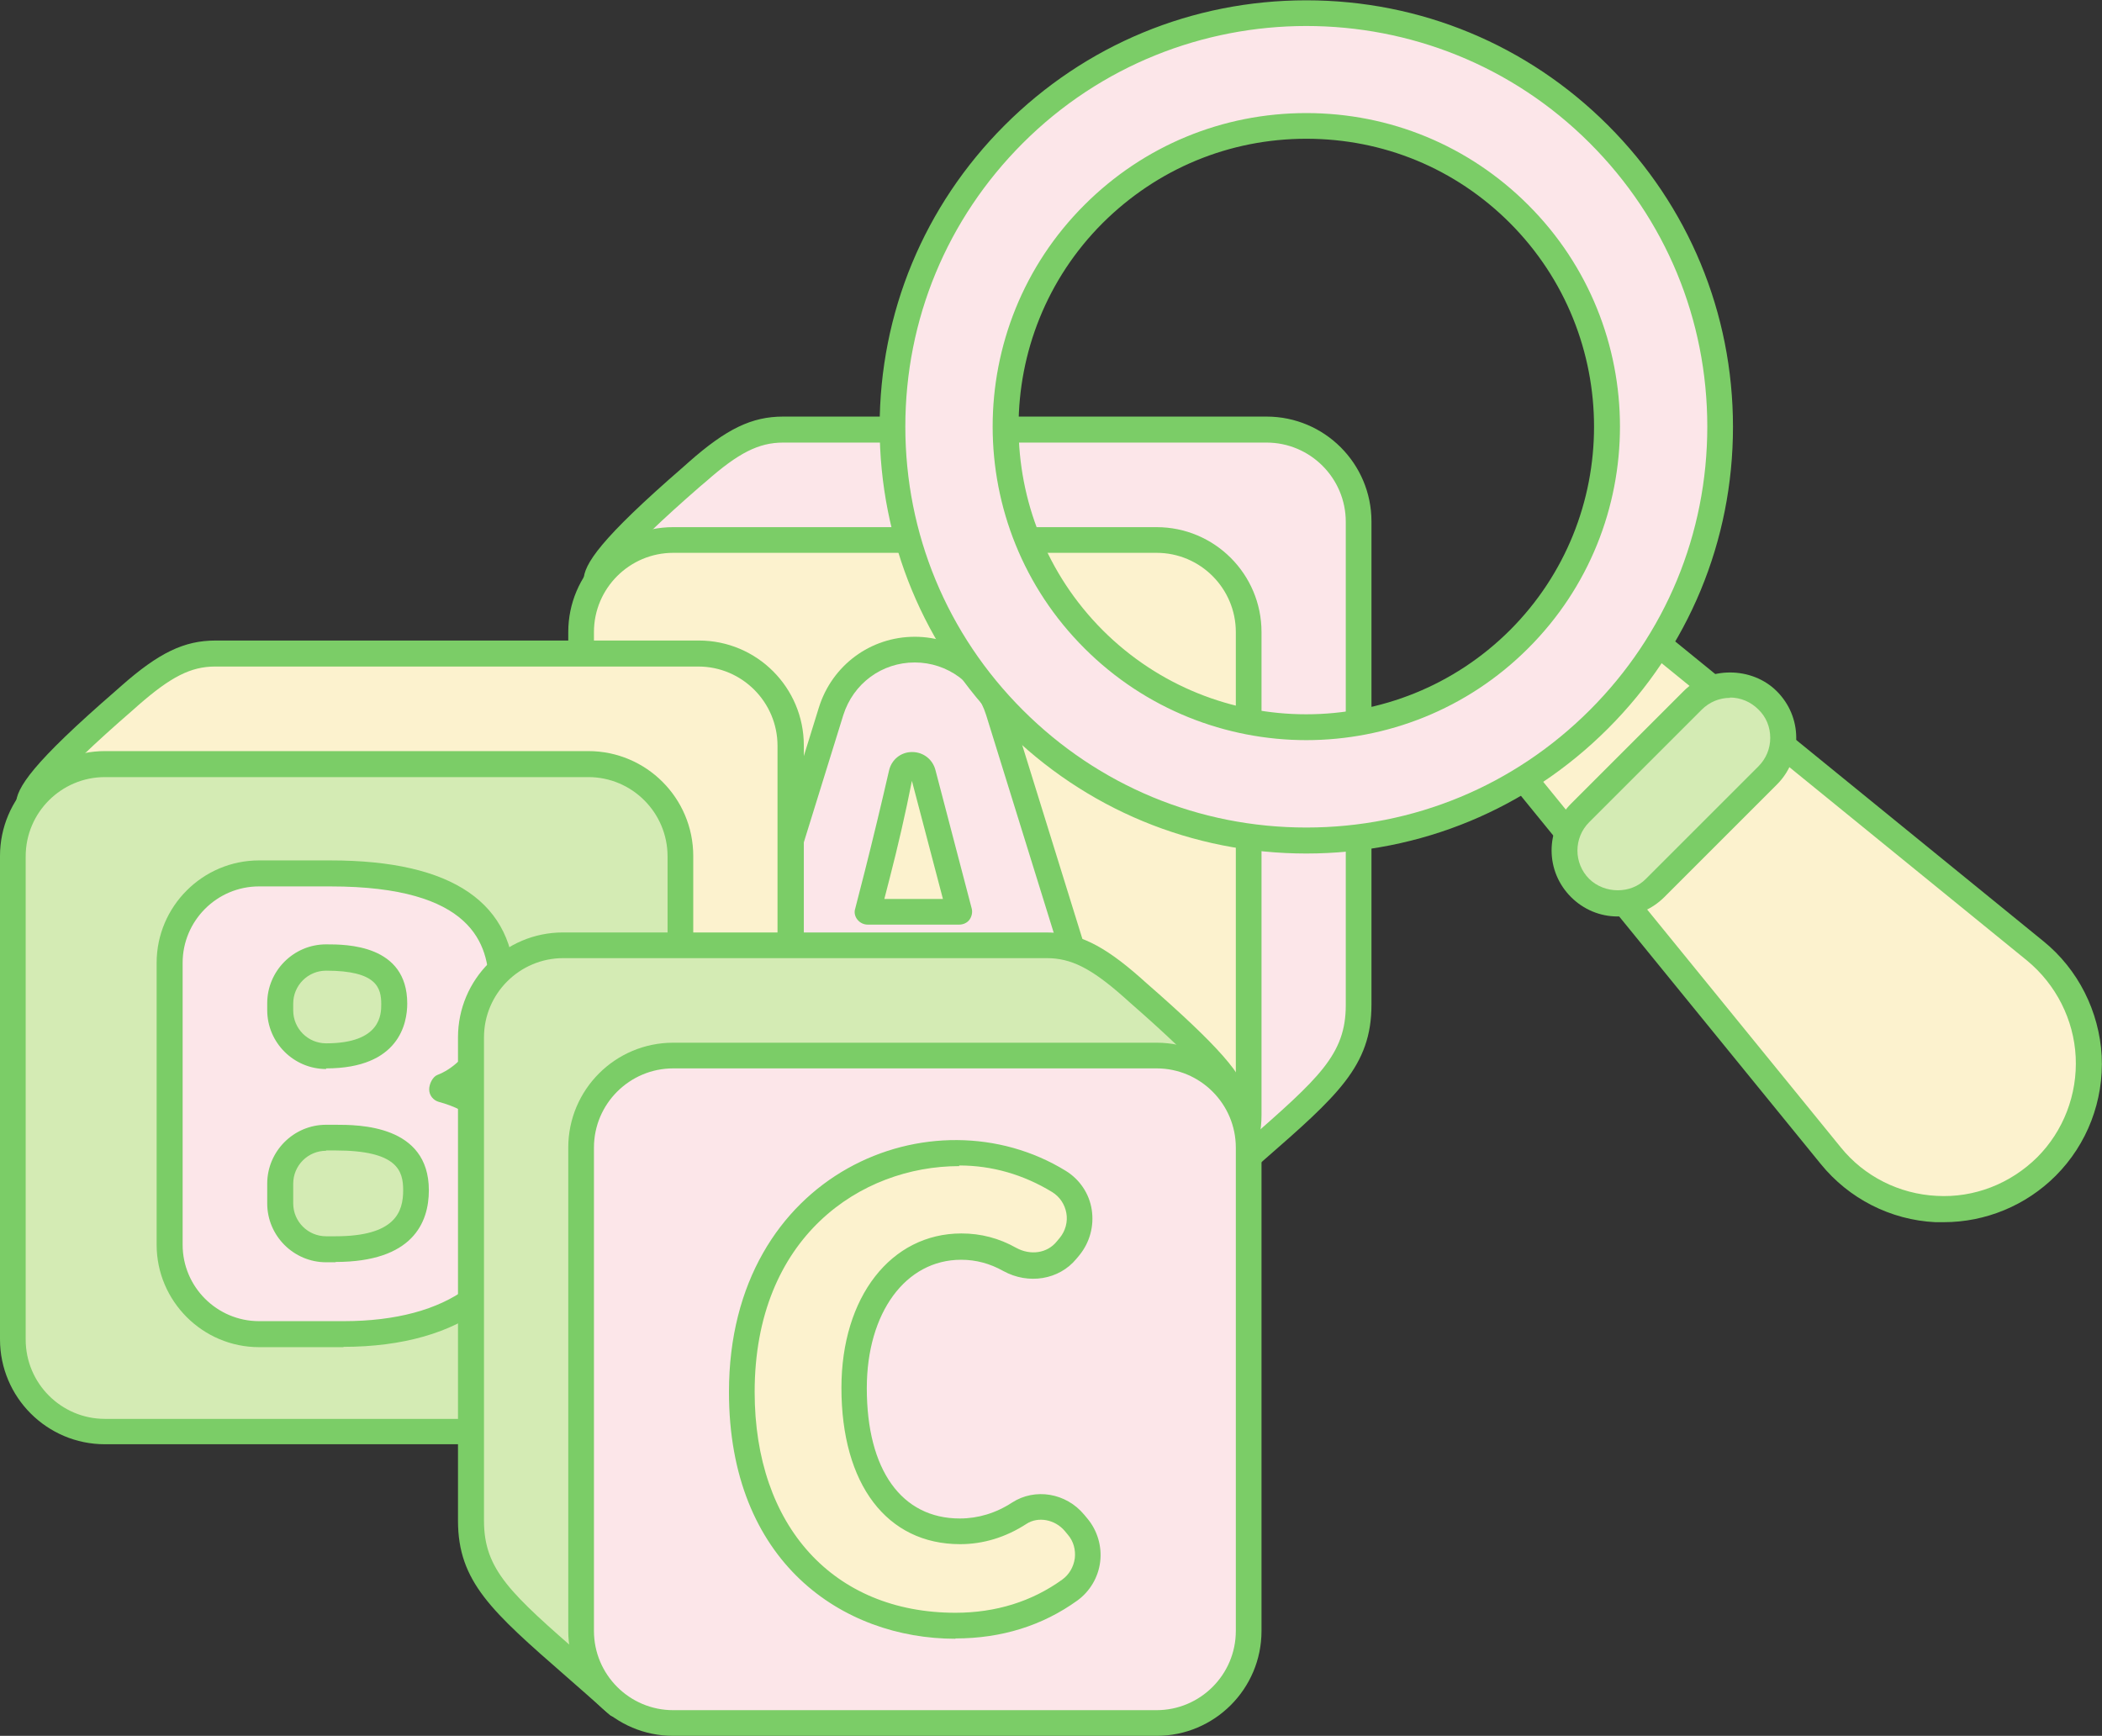
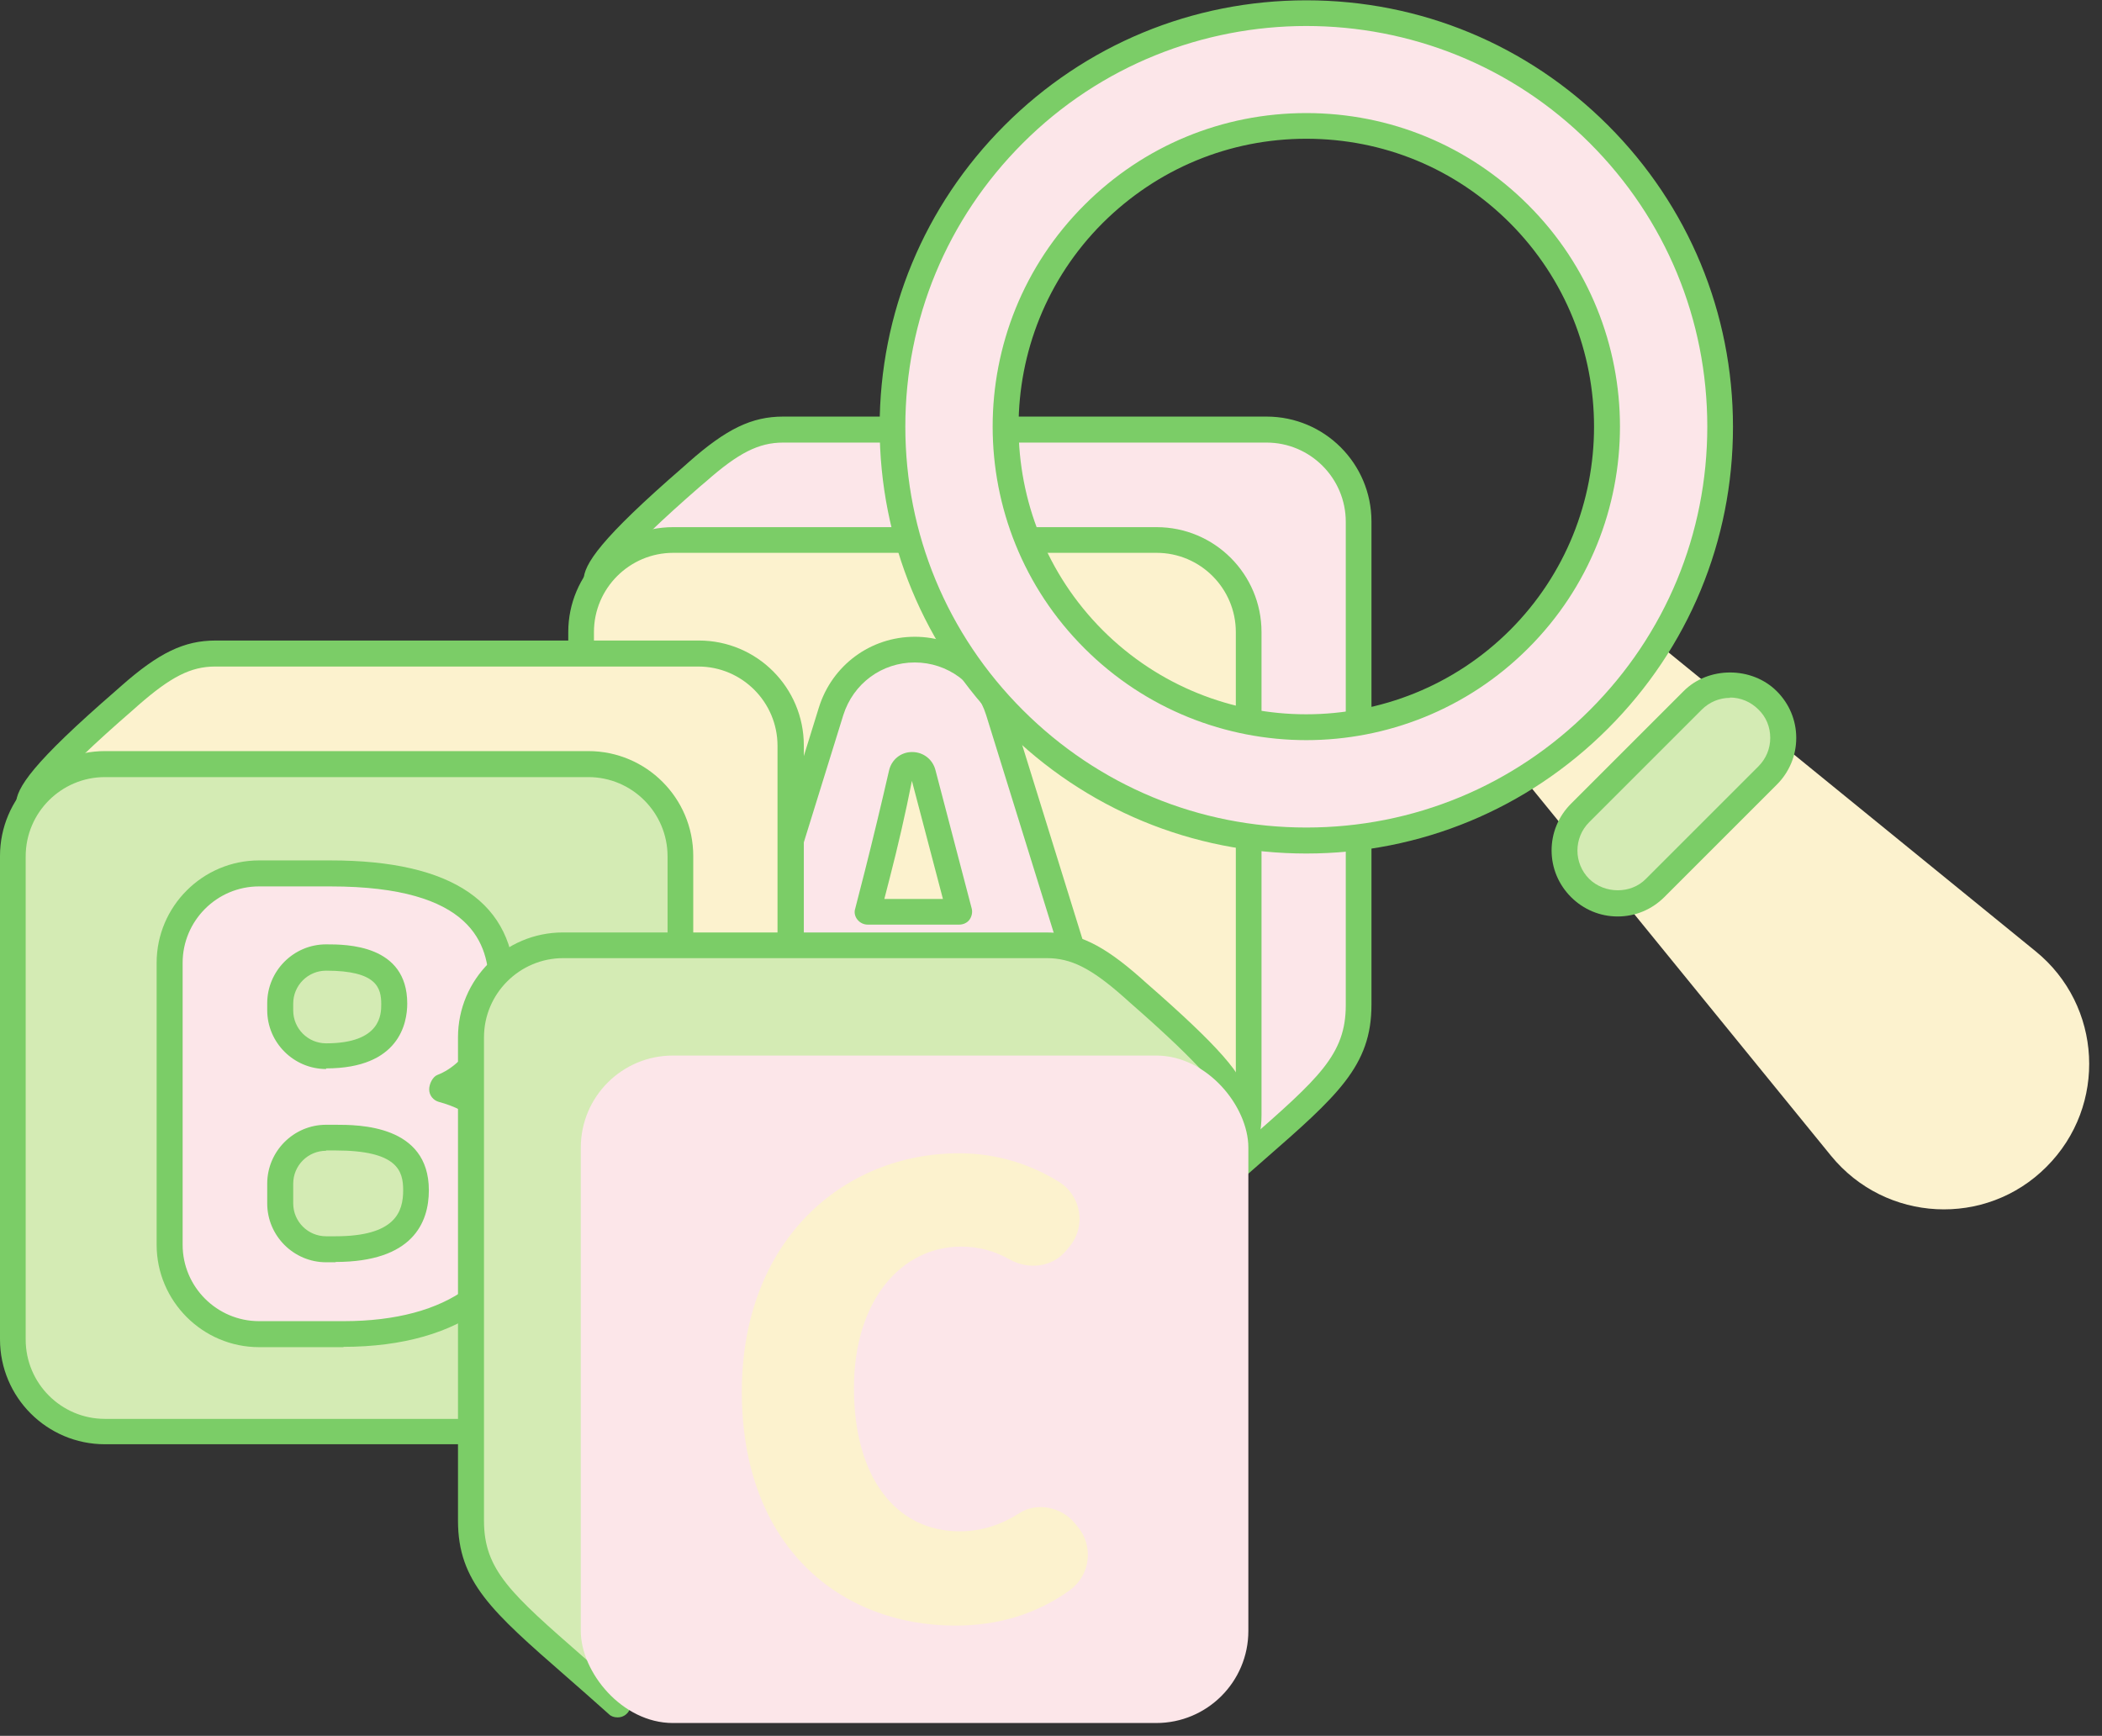
<svg xmlns="http://www.w3.org/2000/svg" viewBox="0 0 67.1 55.42" width="100%" style="vertical-align: middle; max-width: 100%; width: 100%;">
  <rect x="0" y="0" width="67.1" height="55.42" fill="#333333" stroke="none" />
  <g>
    <path d="m19.05,18.54c0-.73,2.71-3.02,3.22-3.47,1.11-.98,1.85-1.35,2.74-1.35h15.43c1.62,0,2.94,1.32,2.94,2.94v15.43c0,2.07-1.3,2.85-4.68,5.87" fill="rgb(252,230,233)">
    </path>
    <path d="m38.7,38.37c-.11,0-.23-.05-.31-.14-.15-.17-.14-.43.03-.58.5-.45.96-.85,1.38-1.21,2.3-2.02,3.16-2.77,3.16-4.35v-15.43c0-1.39-1.13-2.53-2.53-2.53h-15.43c-.78,0-1.43.33-2.46,1.24l-.19.16c-2.54,2.21-2.87,2.84-2.9,3.01,0,.23-.18.41-.41.41s-.41-.19-.41-.42c0-.51.54-1.33,3.18-3.62l.18-.16c1.2-1.06,2.01-1.45,3.01-1.45h15.43c1.85,0,3.35,1.5,3.35,3.35v15.43c0,1.95-1.08,2.9-3.45,4.97-.41.36-.87.76-1.37,1.21-.08.07-.18.1-.27.1Z" fill="rgb(123,205,103)">
    </path>
    <rect x="18.55" y="17.24" width="21.31" height="21.31" rx="2.94" ry="2.94" fill="rgb(252, 242, 206)">
    </rect>
    <path d="m36.92,38.96h-15.43c-1.85,0-3.35-1.5-3.35-3.35v-15.43c0-1.85,1.5-3.35,3.35-3.35h15.43c1.85,0,3.35,1.5,3.35,3.35v15.43c0,1.85-1.5,3.35-3.35,3.35Zm-15.43-21.31c-1.39,0-2.53,1.13-2.53,2.53v15.43c0,1.39,1.13,2.53,2.53,2.53h15.43c1.39,0,2.53-1.13,2.53-2.53v-15.43c0-1.39-1.13-2.53-2.53-2.53h-15.43Z" fill="rgb(123,205,103)">
    </path>
    <path d="m31.27,31.76h-4.23l-.52,2.05c-.18.73-.84,1.24-1.59,1.24h0c-1.1,0-1.89-1.07-1.56-2.12l3.17-10.22c.36-1.17,1.44-1.97,2.67-1.97h0c1.22,0,2.31.8,2.67,1.97l3.15,10.15c.34,1.09-.48,2.19-1.62,2.19h0c-.78,0-1.45-.53-1.64-1.28l-.51-2.01Zm-1.81-7.08c-.09-.36-.6-.35-.69,0-.25,1.09-.52,2.21-.77,3.21l-.31,1.21h2.92l-.31-1.21-.85-3.21Z" fill="rgb(252,230,233)">
    </path>
    <path d="m33.42,35.46c-.96,0-1.8-.65-2.04-1.59l-.43-1.7h-3.59l-.44,1.74c-.23.91-1.05,1.55-1.99,1.55-.66,0-1.26-.3-1.65-.83s-.5-1.2-.31-1.82l3.17-10.22c.42-1.35,1.65-2.26,3.06-2.26s2.64.91,3.06,2.26l3.15,10.15c.2.65.08,1.33-.32,1.87s-1.02.86-1.69.86Zm-6.38-4.11h4.23c.19,0,.35.13.4.31l.5,2.01c.14.57.65.97,1.24.97.41,0,.79-.19,1.03-.52.24-.33.31-.75.19-1.14l-3.15-10.15c-.31-1-1.23-1.68-2.28-1.68s-1.96.67-2.28,1.68l-3.17,10.22c-.12.38-.05.77.18,1.09.23.32.59.5.99.5.56,0,1.05-.38,1.19-.93l.52-2.05c.05-.18.21-.31.4-.31Zm3.58-1.83h-2.92c-.13,0-.25-.06-.33-.16s-.11-.23-.07-.35l.31-1.21c.25-.99.52-2.11.77-3.2.08-.35.38-.59.73-.59h.01c.35,0,.65.23.74.57l1.16,4.43c.03.12,0,.25-.07.35s-.2.16-.33.16Zm-2.39-.82h1.87l-.99-3.77c-.2,1.02-.45,2.1-.7,3.07l-.18.7Zm1.24-4.01l-.4.1h0s.4-.1.4-.1Z" fill="rgb(123,205,103)">
    </path>
    <path d="m.91,25.69c0-.73,2.71-3.02,3.22-3.47,1.11-.98,1.85-1.35,2.74-1.35h15.43c1.62,0,2.94,1.32,2.94,2.94v15.43c0,2.07-1.3,2.85-4.68,5.87" fill="rgb(252, 242, 206)">
    </path>
    <path d="m20.56,45.52c-.11,0-.23-.05-.31-.14-.15-.17-.14-.43.03-.58.5-.45.96-.85,1.38-1.21,2.3-2.02,3.16-2.77,3.16-4.35v-15.43c0-1.39-1.13-2.53-2.53-2.53H6.87c-.78,0-1.42.33-2.46,1.24l-.18.16c-2.55,2.21-2.88,2.85-2.9,3.01,0,.23-.18.41-.41.41s-.41-.19-.41-.42c0-.52.54-1.33,3.19-3.63l.17-.15c1.2-1.06,2.01-1.45,3.01-1.45h15.43c1.85,0,3.35,1.5,3.35,3.35v15.43c0,1.95-1.08,2.9-3.45,4.97-.41.36-.87.76-1.37,1.21-.08.07-.18.1-.27.1Z" fill="rgb(123,205,103)">
    </path>
    <rect x=".41" y="24.39" width="21.31" height="21.31" rx="2.94" ry="2.94" fill="rgb(212,235,180)">
    </rect>
    <path d="m18.78,46.11H3.35c-1.85,0-3.35-1.5-3.35-3.35v-15.43c0-1.85,1.5-3.35,3.35-3.35h15.43c1.85,0,3.35,1.5,3.35,3.35v15.43c0,1.85-1.5,3.35-3.35,3.35ZM3.35,24.81c-1.39,0-2.53,1.13-2.53,2.53v15.43c0,1.39,1.13,2.53,2.53,2.53h15.43c1.39,0,2.53-1.13,2.53-2.53v-15.43c0-1.39-1.13-2.53-2.53-2.53H3.35Z" fill="rgb(123,205,103)">
    </path>
    <path d="m5.41,30.75c0-1.58,1.28-2.86,2.86-2.86h2.28c3.04,0,5.48.81,5.48,3.64,0,1.3-.73,2.73-1.92,3.18v.08c1.48.4,2.61,1.5,2.61,3.46,0,3.01-2.55,4.35-5.75,4.35h-2.7c-1.58,0-2.86-1.28-2.86-2.86v-8.99Zm5,2.97c1.5,0,2.17-.65,2.17-1.66s-.69-1.48-2.17-1.48h0c-.81,0-1.46.66-1.46,1.46v.22c0,.81.66,1.46,1.46,1.46h0Zm.3,6.17c1.7,0,2.57-.61,2.57-1.88s-.85-1.68-2.57-1.68h-.3c-.81,0-1.46.66-1.46,1.46v.63c0,.81.66,1.46,1.46,1.46h.3Z" fill="rgb(252,230,233)">
    </path>
    <path d="m10.97,43.01h-2.7c-1.8,0-3.27-1.47-3.27-3.27v-9c0-1.8,1.47-3.27,3.27-3.27h2.28c3.91,0,5.89,1.36,5.89,4.05,0,1.1-.49,2.4-1.44,3.15,1.37.65,2.13,1.91,2.13,3.57,0,2.94-2.36,4.76-6.17,4.76Zm-2.7-14.71c-1.35,0-2.44,1.1-2.44,2.44v9c0,1.35,1.1,2.44,2.44,2.44h2.7c3.34,0,5.34-1.47,5.34-3.94,0-2.13-1.44-2.83-2.3-3.06-.18-.05-.31-.21-.31-.4,0-.17.11-.4.26-.46.94-.36,1.65-1.56,1.65-2.8,0-1.38-.52-3.22-5.06-3.22h-2.28Zm2.44,12h-.3c-1.03,0-1.88-.84-1.88-1.88v-.63c0-1.03.84-1.88,1.88-1.88h.3c.74,0,2.98,0,2.98,2.09,0,1.04-.52,2.29-2.98,2.29Zm-.3-3.56c-.58,0-1.05.47-1.05,1.05v.63c0,.58.47,1.05,1.05,1.05h.3c1.91,0,2.16-.78,2.16-1.47,0-.61-.17-1.27-2.16-1.27h-.3Zm0-2.61c-1.03,0-1.88-.84-1.88-1.88v-.22c0-1.03.84-1.88,1.88-1.88.64,0,2.59,0,2.59,1.89,0,.62-.25,2.07-2.59,2.07Zm0-3.14c-.58,0-1.05.47-1.05,1.05v.22c0,.58.47,1.05,1.05,1.05,1.76,0,1.76-.94,1.76-1.25,0-.52-.14-1.07-1.76-1.07Z" fill="rgb(123,205,103)">
    </path>
    <path d="m39.35,35c0-.73-2.71-3.02-3.22-3.47-1.11-.98-1.85-1.35-2.74-1.35h-15.43c-1.62,0-2.94,1.32-2.94,2.94v15.43c0,2.07,1.3,2.85,4.68,5.87" fill="rgb(212,235,180)">
    </path>
    <path d="m19.71,54.83c-.1,0-.2-.03-.27-.1-.5-.45-.96-.85-1.37-1.21-2.37-2.07-3.45-3.02-3.45-4.97v-15.43c0-1.85,1.5-3.35,3.35-3.35h15.43c1,0,1.81.39,3.01,1.45l.19.17c2.28,1.99,3.17,3,3.17,3.61,0,.23-.18.41-.41.41s-.41-.18-.41-.41c-.03-.17-.37-.8-2.89-3l-.19-.17c-1.04-.92-1.68-1.24-2.46-1.24h-15.43c-1.39,0-2.53,1.13-2.53,2.53v15.43c0,1.58.86,2.33,3.17,4.35.41.36.87.76,1.38,1.21.17.15.18.41.03.58-.08.09-.19.14-.31.14Z" fill="rgb(123,205,103)">
    </path>
    <rect x="18.55" y="33.71" width="21.31" height="21.31" rx="2.94" ry="2.94" transform="translate(58.4 88.72) rotate(180)" fill="rgb(252,230,233)">
    </rect>
-     <path d="m36.92,55.42h-15.43c-1.85,0-3.35-1.5-3.35-3.35v-15.43c0-1.85,1.5-3.35,3.35-3.35h15.43c1.85,0,3.35,1.5,3.35,3.35v15.43c0,1.85-1.5,3.35-3.35,3.35Zm-15.43-21.31c-1.39,0-2.53,1.13-2.53,2.53v15.43c0,1.39,1.13,2.53,2.53,2.53h15.43c1.39,0,2.53-1.13,2.53-2.53v-15.43c0-1.39-1.13-2.53-2.53-2.53h-15.43Z" fill="rgb(123,205,103)">
-     </path>
    <path d="m23.68,44.44c0-4.85,3.25-7.62,6.94-7.62,1.23,0,2.31.37,3.18.91.72.44.88,1.42.34,2.07l-.1.12c-.44.54-1.2.63-1.81.29-.46-.26-.96-.41-1.55-.41-1.88,0-3.42,1.68-3.42,4.52s1.33,4.57,3.38,4.57c.72,0,1.36-.23,1.9-.58s1.33-.21,1.76.31l.1.12c.52.62.41,1.55-.25,2.03-1.04.75-2.27,1.13-3.65,1.13-3.69,0-6.82-2.54-6.82-7.47Z" fill="rgb(252, 242, 206)">
    </path>
-     <path d="m30.5,52.32c-3.6,0-7.23-2.44-7.23-7.88,0-7.02,6.52-9.66,10.75-7.06.44.27.75.72.83,1.24.08.52-.06,1.04-.39,1.45l-.1.12c-.55.67-1.53.83-2.33.39-.43-.24-.87-.36-1.35-.36-1.77,0-3.01,1.69-3.01,4.1,0,2.61,1.11,4.16,2.97,4.16.58,0,1.15-.17,1.67-.51.73-.47,1.72-.31,2.3.39l.1.12c.32.38.47.89.41,1.38-.06.5-.33.95-.73,1.24-1.11.8-2.42,1.21-3.89,1.21Zm.12-15.09c-3.14,0-6.53,2.26-6.53,7.21,0,4.29,2.52,7.05,6.41,7.05,1.29,0,2.44-.36,3.41-1.06.22-.16.36-.4.4-.68.03-.27-.04-.54-.22-.75l-.1-.12c-.31-.37-.85-.47-1.22-.23-.66.43-1.38.65-2.12.65-2.34,0-3.79-1.91-3.79-4.99,0-2.9,1.58-4.93,3.83-4.93.62,0,1.2.15,1.75.46.46.25.99.17,1.29-.2l.1-.12c.18-.22.26-.51.21-.79-.05-.28-.21-.52-.45-.67-.92-.56-1.92-.85-2.97-.85Z" fill="rgb(123,205,103)">
-     </path>
    <path d="m65.33,37.25h0c1.95-1.95,1.78-5.15-.35-6.88l-12.22-9.95-4.26,4.26,9.95,12.22c1.74,2.13,4.94,2.3,6.88.35Z" fill="rgb(252, 242, 206)">
-     </path>
-     <path d="m62.04,39.02c-.09,0-.17,0-.26,0-1.43-.07-2.76-.75-3.66-1.86l-9.95-12.22c-.13-.16-.12-.4.03-.55l4.26-4.26c.15-.15.39-.16.55-.03l12.22,9.95c1.11.9,1.78,2.24,1.86,3.66.07,1.43-.46,2.82-1.47,3.83-.95.95-2.24,1.48-3.57,1.48Zm-12.99-14.32l9.71,11.93c.75.93,1.87,1.49,3.06,1.55,1.2.07,2.36-.39,3.21-1.23.84-.84,1.29-2.01,1.23-3.21-.06-1.19-.63-2.31-1.55-3.07l-11.93-9.71-3.73,3.73Z" fill="rgb(123,205,103)">
    </path>
    <path d="m32.36,4.28c5.16-5.16,13.52-5.16,18.68,0,5.16,5.16,5.16,13.52,0,18.68-5.16,5.16-13.52,5.16-18.68,0-5.16-5.16-5.16-13.52,0-18.68Zm16.13,16.13c3.75-3.75,3.75-9.83,0-13.58s-9.83-3.75-13.58,0-3.75,9.83,0,13.58,9.83,3.75,13.58,0Z" fill="rgb(252,230,233)">
    </path>
    <path d="m41.7,27.25c-3.64,0-7.06-1.42-9.63-3.99-2.57-2.57-3.99-5.99-3.99-9.63s1.42-7.06,3.99-9.63c2.57-2.57,5.99-3.99,9.63-3.99s7.06,1.42,9.63,3.99c2.57,2.57,3.99,5.99,3.99,9.63s-1.42,7.06-3.99,9.63c-2.57,2.57-5.99,3.99-9.63,3.99Zm0-26.42c-3.28,0-6.56,1.25-9.05,3.74-2.42,2.42-3.75,5.63-3.75,9.05s1.33,6.63,3.75,9.05,5.63,3.75,9.05,3.75,6.63-1.33,9.05-3.75,3.75-5.63,3.75-9.05-1.33-6.63-3.75-9.05c-2.5-2.5-5.77-3.74-9.05-3.74Zm0,22.8c-2.56,0-5.13-.98-7.08-2.93-3.91-3.9-3.91-10.26,0-14.16,1.89-1.89,4.41-2.93,7.08-2.93s5.19,1.04,7.08,2.93c3.91,3.9,3.91,10.26,0,14.16-1.95,1.95-4.52,2.93-7.08,2.93Zm0-19.2c-2.46,0-4.76.96-6.5,2.69-3.58,3.58-3.58,9.41,0,13,3.58,3.58,9.41,3.58,13,0,3.58-3.58,3.58-9.41,0-13-1.74-1.74-4.04-2.69-6.5-2.69Z" fill="rgb(123,205,103)">
    </path>
    <rect x="49.2" y="23.67" width="8.47" height="3.39" rx="1.69" ry="1.69" transform="translate(109.15 5.51) rotate(135)" fill="rgb(212,235,180)">
    </rect>
    <path d="m51.64,29.26c-.56,0-1.09-.22-1.49-.62-.4-.4-.62-.93-.62-1.49s.22-1.09.62-1.49l3.59-3.59c.79-.8,2.18-.8,2.98,0,.4.4.62.93.62,1.49s-.22,1.09-.62,1.49l-3.59,3.59c-.4.4-.93.62-1.49.62Zm3.59-6.98c-.34,0-.66.13-.91.38l-3.59,3.59c-.5.5-.5,1.31,0,1.81.49.48,1.33.49,1.81,0h0l3.59-3.59c.24-.24.38-.56.38-.91s-.13-.67-.38-.91c-.24-.24-.56-.38-.91-.38Z" fill="rgb(123,205,103)">
    </path>
  </g>
</svg>